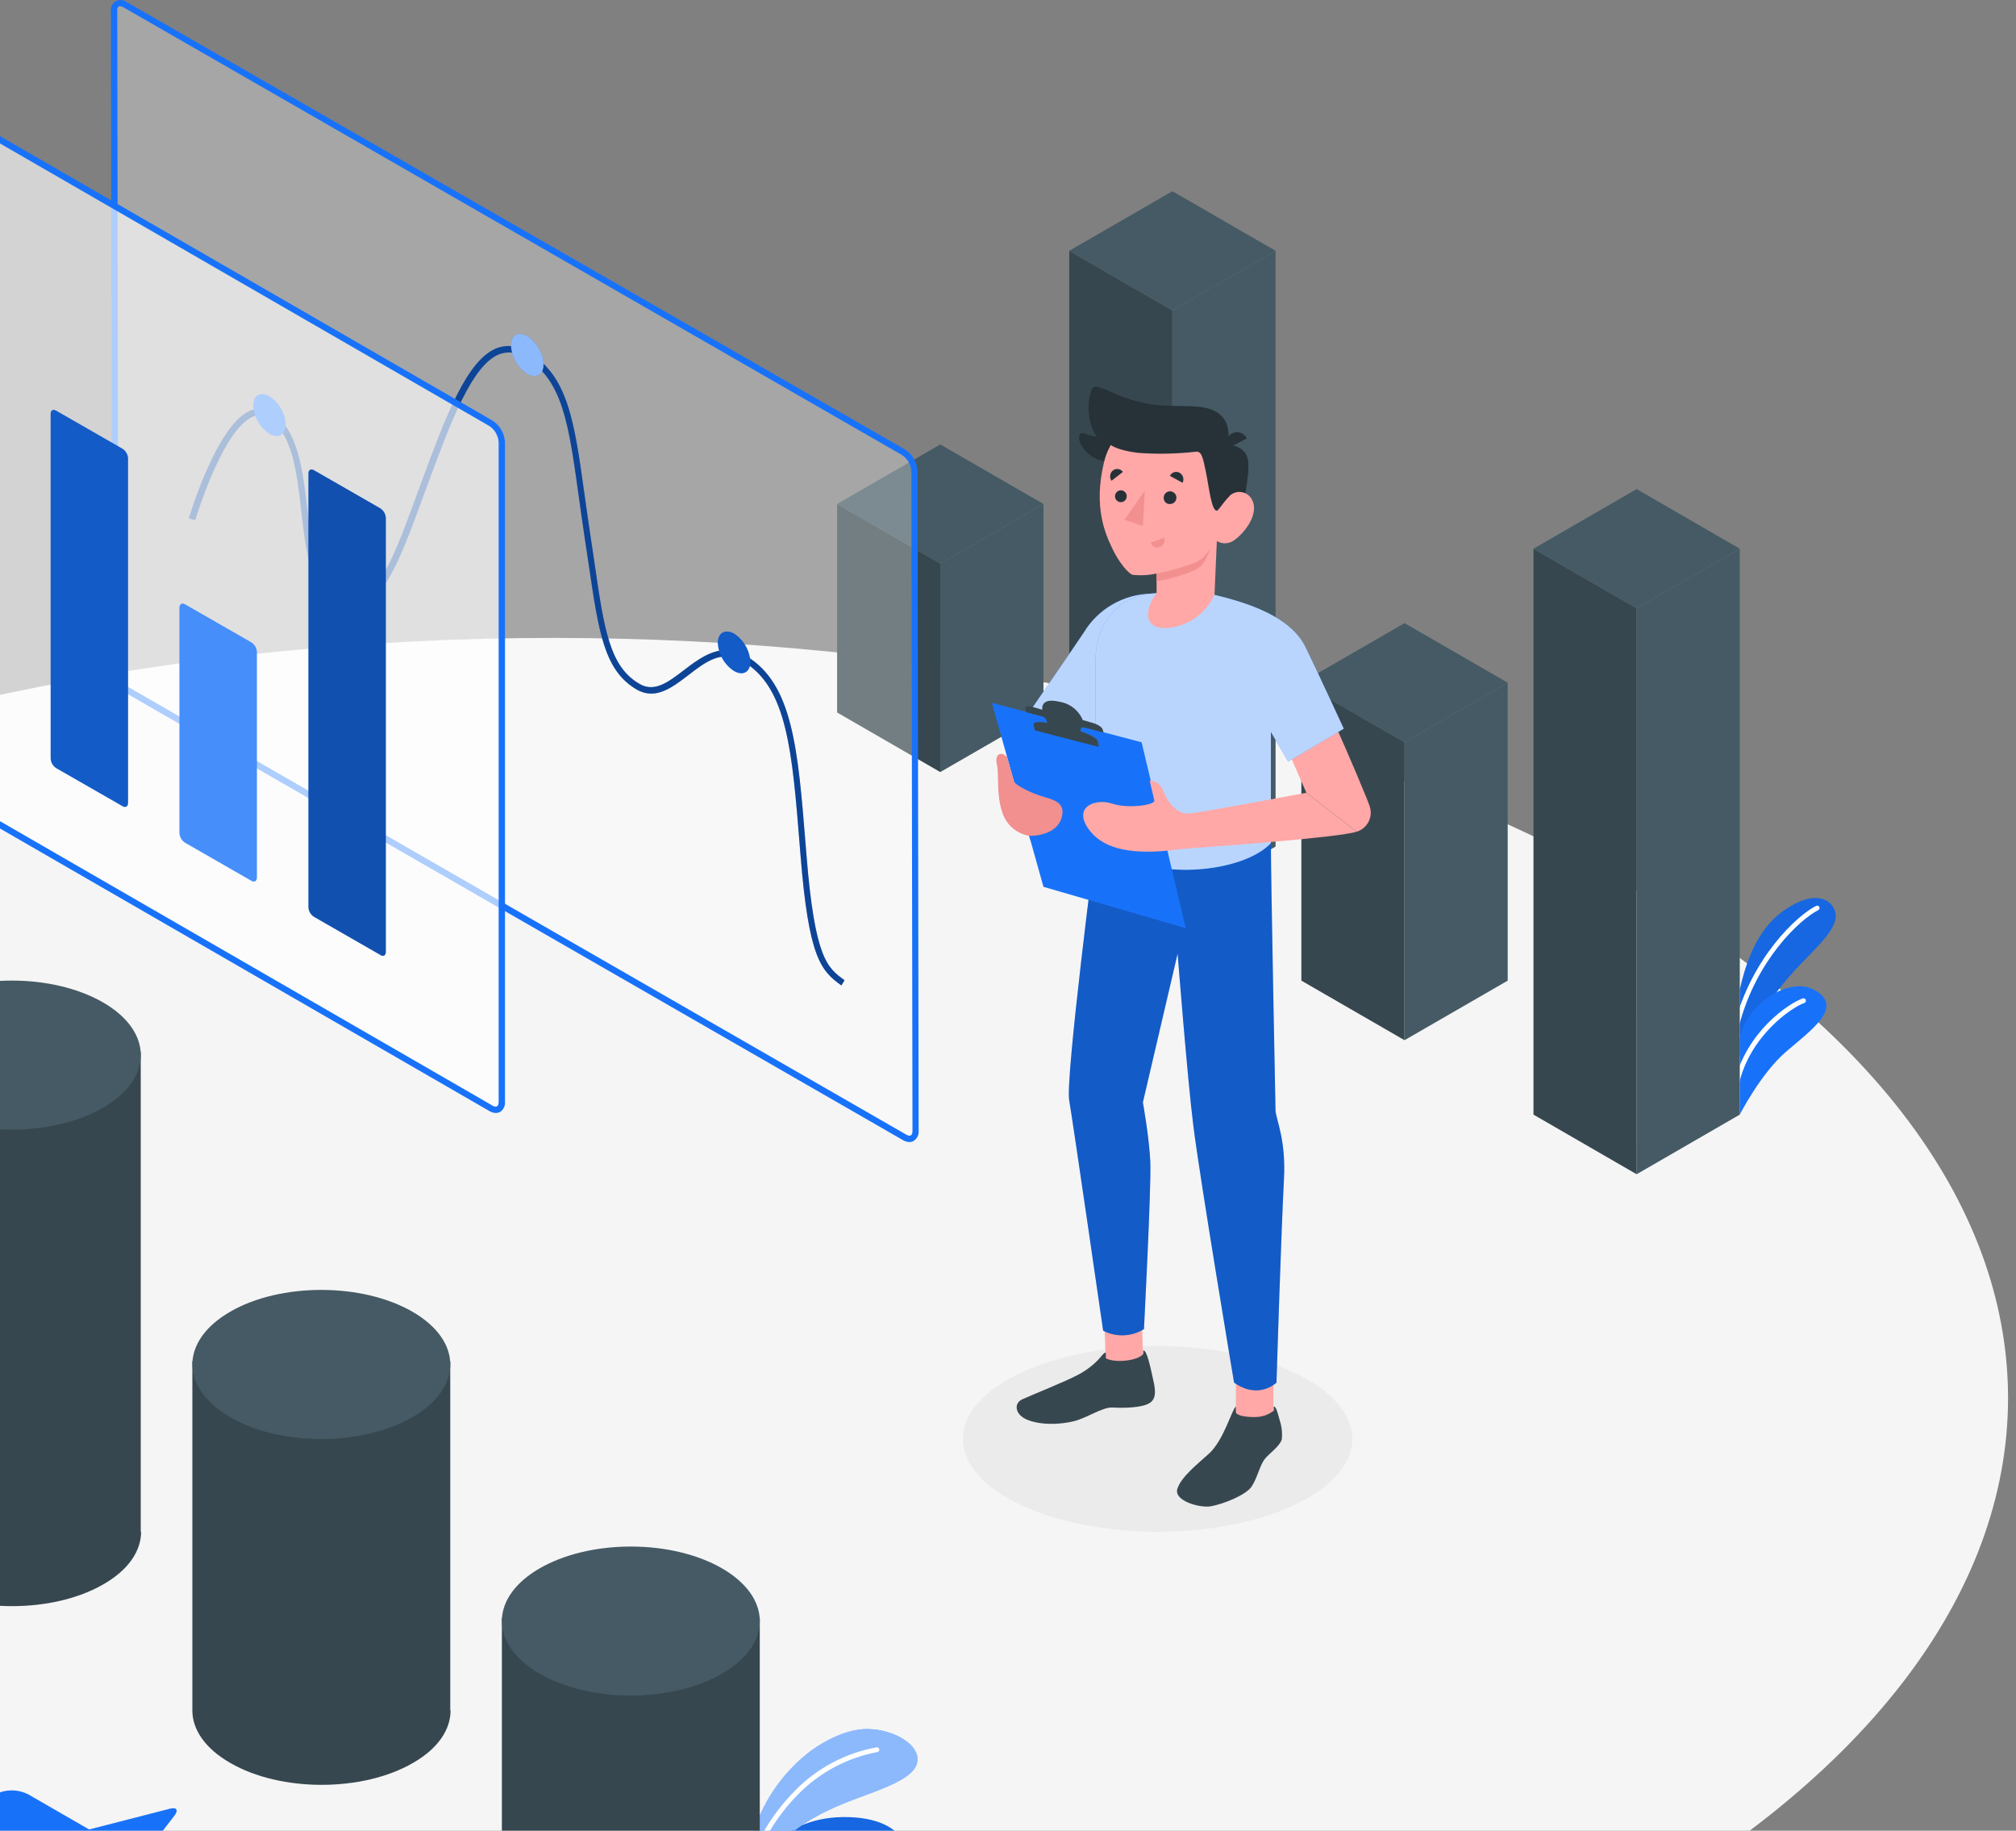
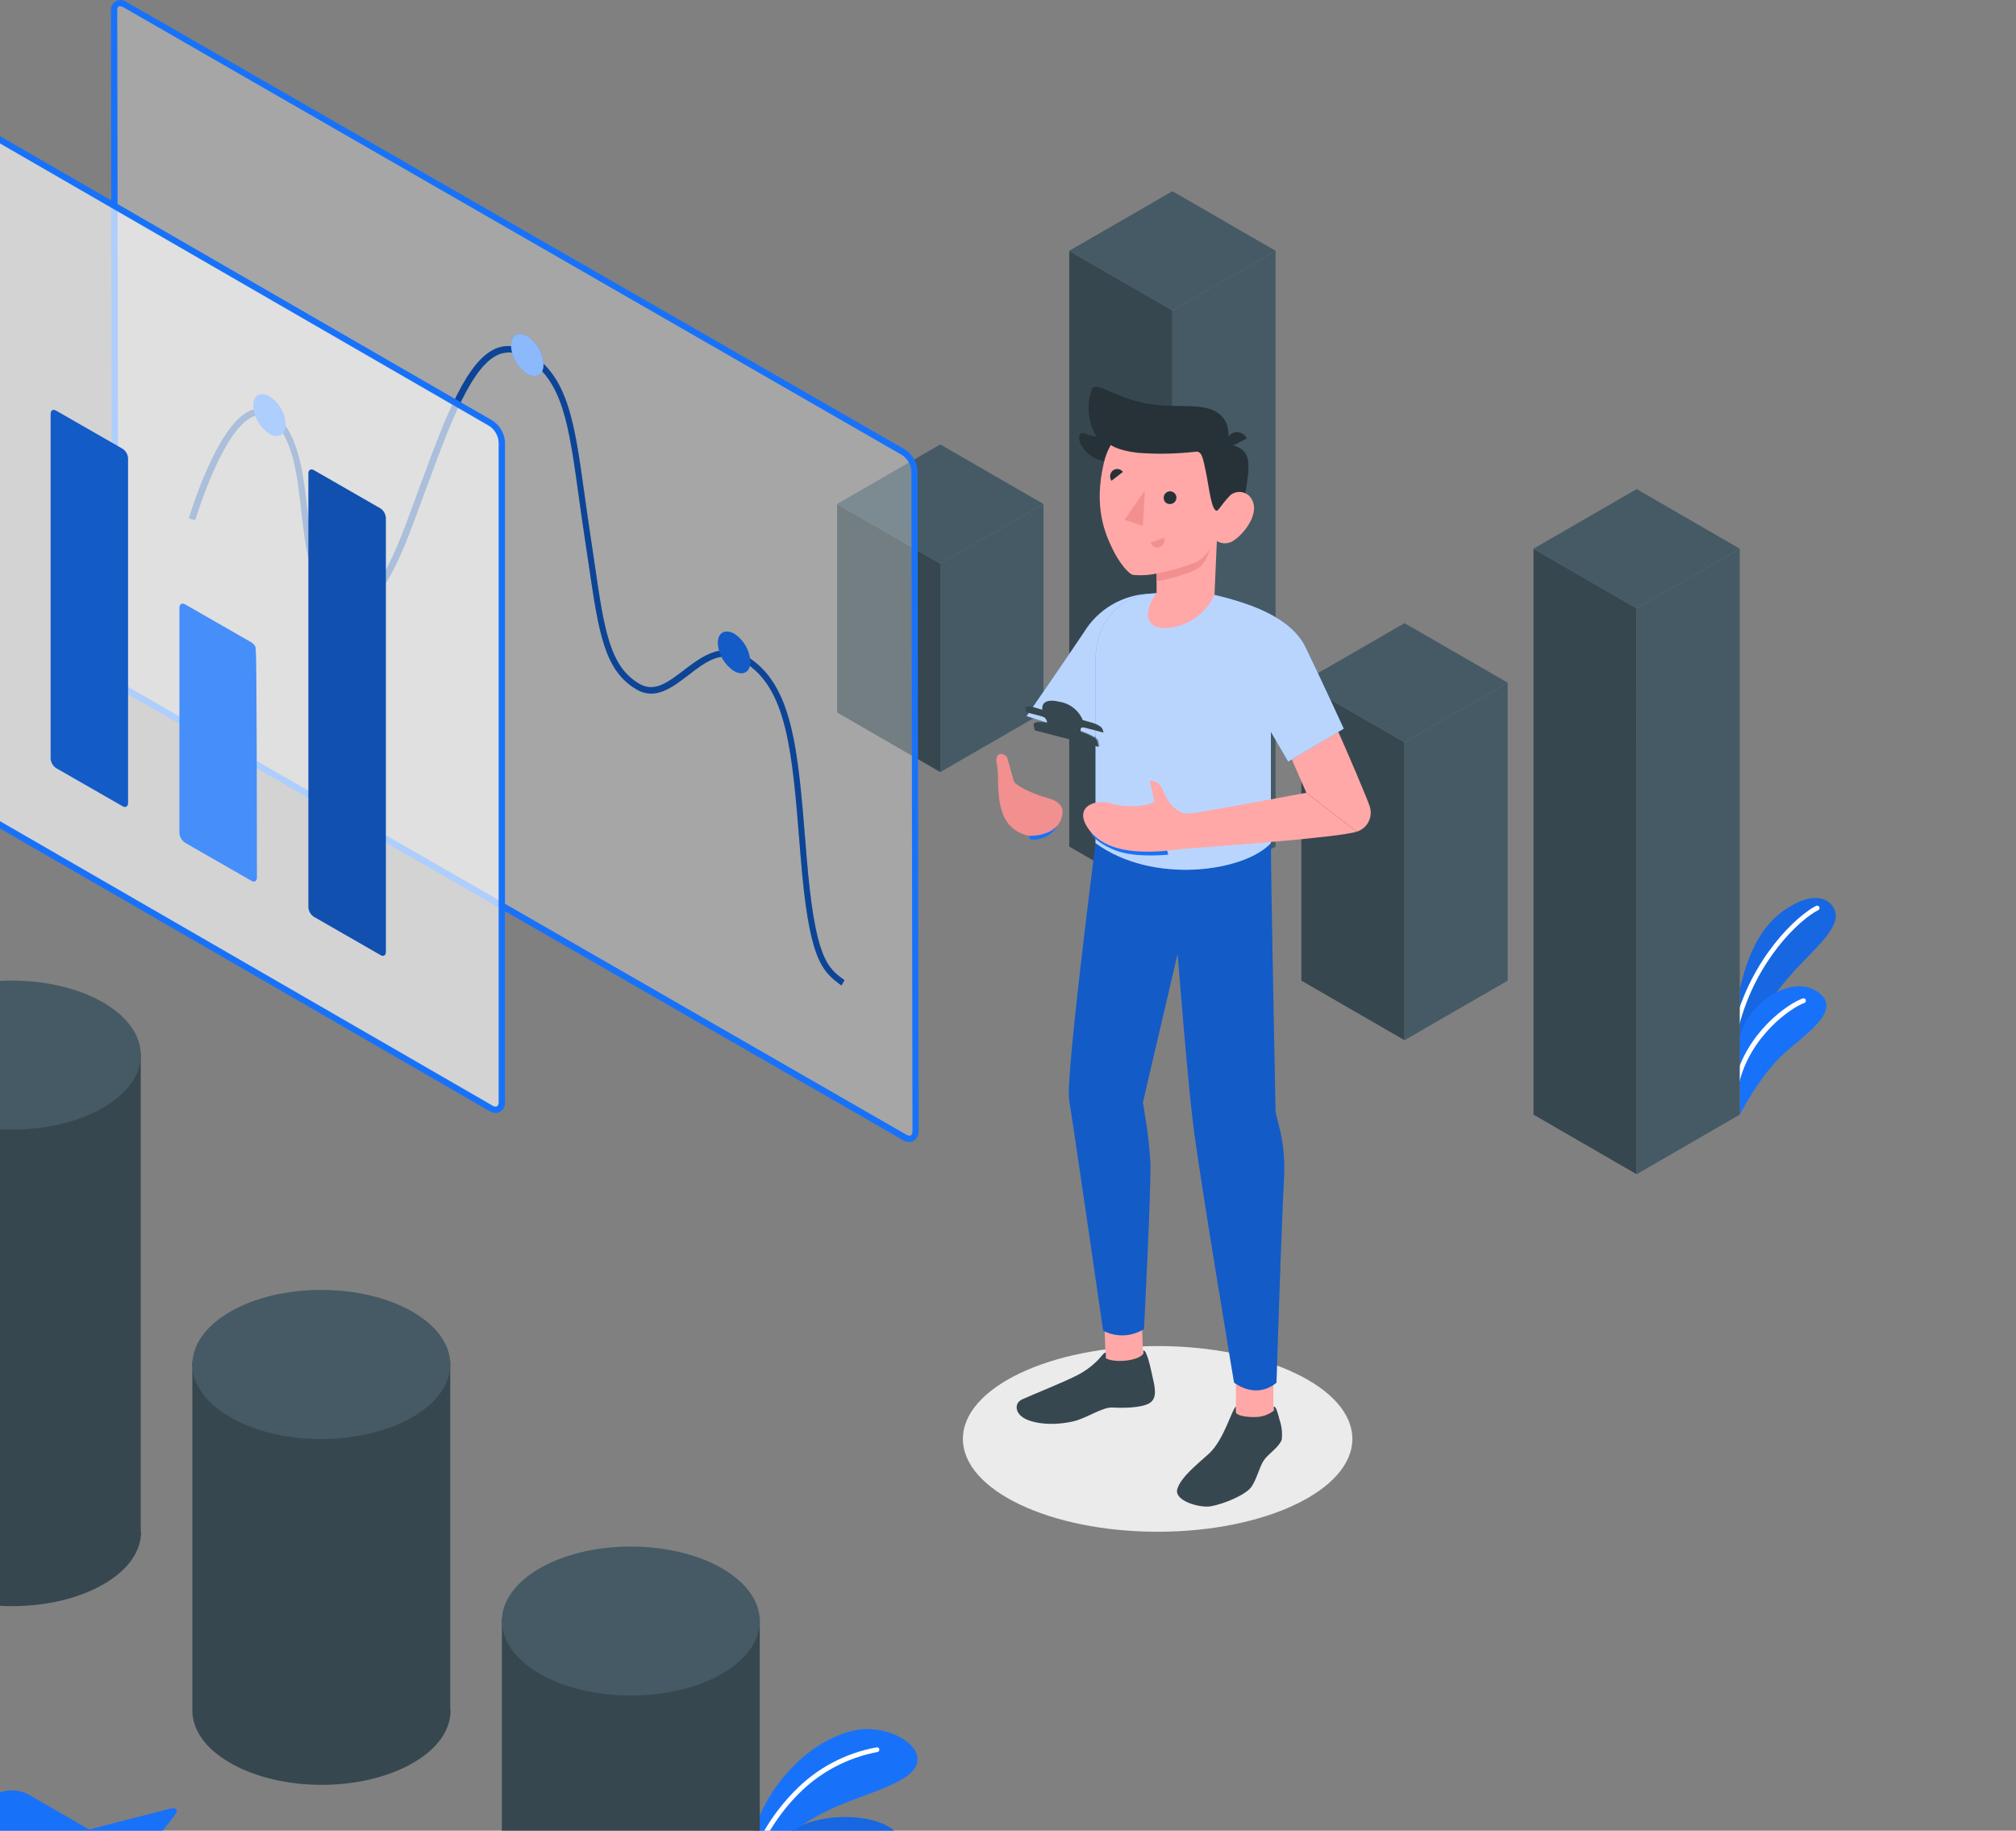
<svg xmlns="http://www.w3.org/2000/svg" width="217" height="197" viewBox="0 0 217 197" fill="none">
  <rect x="0" y="0" width="217" height="197" fill="#808080" stroke="none" />
-   <path d="M-51.141 208.278C9.997 240.22 109.132 240.22 170.284 208.278C231.436 176.335 231.429 124.546 170.284 92.603C109.139 60.661 10.01 60.661 -51.141 92.603C-112.293 124.546 -112.279 176.362 -51.141 208.278Z" fill="#F5F5F5" />
  <path d="M124.605 164.833C136.181 164.833 145.566 160.359 145.566 154.841C145.566 149.323 136.181 144.85 124.605 144.85C113.029 144.85 103.645 149.323 103.645 154.841C103.645 160.359 113.029 164.833 124.605 164.833Z" fill="#EBEBEB" />
  <path d="M187.266 113.734C187.266 113.734 188.886 108.731 194.155 103.401C196.478 101.05 197.996 99.41 197.51 98.009C197.073 96.772 195.597 96.129 193.485 97.127C190.485 98.549 188.462 101.187 187.266 106.483V113.734Z" fill="#1872F9" />
  <path opacity="0.1" d="M187.266 113.734C187.266 113.734 188.886 108.731 194.155 103.401C196.478 101.05 197.996 99.41 197.51 98.009C197.073 96.772 195.597 96.129 193.485 97.127C190.485 98.549 188.462 101.187 187.266 106.483V113.734Z" fill="black" />
  <path d="M186.932 110.591H186.87C186.805 110.573 186.748 110.53 186.714 110.471C186.679 110.412 186.669 110.342 186.686 110.276C188.565 103.018 193.424 98.522 195.481 97.483C195.543 97.454 195.614 97.45 195.679 97.471C195.744 97.493 195.798 97.538 195.83 97.599C195.859 97.66 195.863 97.73 195.841 97.793C195.819 97.857 195.774 97.91 195.714 97.941C193.725 98.945 189.016 103.319 187.185 110.406C187.168 110.46 187.135 110.507 187.089 110.541C187.044 110.574 186.988 110.591 186.932 110.591Z" fill="white" />
  <path d="M187.266 119.946C187.266 119.946 189.515 115.538 192.228 113.194C194.941 110.85 198.426 108.458 195.474 106.627C192.522 104.795 187.662 108.39 187.273 111.937L187.266 119.946Z" fill="#1872F9" />
  <path d="M186.931 116.809H186.877C186.811 116.793 186.754 116.752 186.719 116.694C186.683 116.637 186.671 116.568 186.685 116.502C187.963 111.034 192.549 107.945 194.073 107.433C194.136 107.42 194.201 107.43 194.257 107.463C194.312 107.495 194.354 107.547 194.373 107.608C194.393 107.669 194.389 107.735 194.362 107.794C194.336 107.852 194.289 107.899 194.23 107.925C192.863 108.39 188.394 111.431 187.184 116.618C187.169 116.673 187.136 116.722 187.09 116.757C187.045 116.791 186.989 116.81 186.931 116.809Z" fill="white" />
  <path d="M81.188 204.095C81.188 204.095 82.349 201.84 86.737 201.095C91.001 200.37 93.045 201.402 95.922 201.095C98.799 200.787 98.334 195.395 90.646 195.539C83.614 195.668 81.352 201.074 81.352 201.074L81.188 204.095Z" fill="#1872F9" />
  <path opacity="0.1" d="M81.188 204.095C81.188 204.095 82.349 201.84 86.737 201.095C91.001 200.37 93.045 201.402 95.922 201.095C98.799 200.787 98.334 195.395 90.646 195.539C83.614 195.668 81.352 201.074 81.352 201.074L81.188 204.095Z" fill="black" />
  <path d="M81.495 200.93C82.487 199.682 83.615 198.547 84.857 197.547C89.183 193.802 94.657 193.194 97.555 191.171C100.685 188.991 97.193 186.093 93.318 186.059C91.103 186.059 88.691 187.378 87.345 188.362C84.476 190.512 82.33 193.485 81.194 196.885L81.495 200.93Z" fill="#1872F9" />
-   <path opacity="0.5" d="M81.495 200.93C82.487 199.682 83.615 198.547 84.857 197.547C89.183 193.802 94.657 193.194 97.555 191.171C100.685 188.991 97.193 186.093 93.318 186.059C91.103 186.059 88.691 187.378 87.345 188.362C84.476 190.512 82.33 193.485 81.194 196.885L81.495 200.93Z" fill="white" />
  <path d="M80.852 200.876H80.757C80.694 200.853 80.642 200.807 80.612 200.748C80.582 200.688 80.575 200.619 80.593 200.555C81.661 197.622 83.348 194.953 85.54 192.73C87.918 190.278 91.007 188.635 94.37 188.035C94.403 188.03 94.437 188.032 94.469 188.041C94.501 188.049 94.531 188.064 94.557 188.084C94.583 188.105 94.605 188.13 94.621 188.159C94.637 188.189 94.647 188.221 94.65 188.254C94.655 188.287 94.653 188.322 94.644 188.355C94.635 188.388 94.62 188.418 94.599 188.445C94.578 188.472 94.552 188.494 94.522 188.511C94.492 188.527 94.459 188.537 94.425 188.541C91.187 189.155 88.214 190.743 85.903 193.092C83.779 195.254 82.148 197.848 81.119 200.699C81.101 200.754 81.064 200.801 81.016 200.833C80.968 200.866 80.91 200.881 80.852 200.876Z" fill="white" />
  <path d="M15.149 164.826V113.194H-12.604V164.833C-12.604 166.883 -11.237 168.933 -8.504 170.492C-3.084 173.622 5.704 173.622 11.124 170.492C13.857 168.927 15.183 166.883 15.19 164.833L15.149 164.826Z" fill="#37474F" />
  <path d="M-8.537 119.208C-13.963 116.078 -13.963 111.008 -8.537 107.871C-3.111 104.734 5.671 104.741 11.091 107.871C16.51 111.001 16.51 116.072 11.091 119.208C5.671 122.345 -3.118 122.332 -8.537 119.208Z" fill="#455A64" />
  <path d="M48.465 184.064V146.476H20.705V184.064C20.705 186.114 22.072 188.164 24.805 189.722C30.225 192.852 39.014 192.852 44.433 189.722C47.167 188.164 48.499 186.114 48.499 184.064H48.465Z" fill="#37474F" />
  <path d="M24.772 152.497C19.352 149.367 19.352 144.296 24.772 141.159C30.191 138.022 38.98 138.029 44.399 141.159C49.819 144.289 49.826 149.36 44.399 152.497C38.973 155.634 30.184 155.655 24.772 152.497Z" fill="#455A64" />
  <path d="M81.782 203.295V174.107H54.022V203.302C54.022 205.352 55.389 207.403 58.123 208.968C63.542 212.098 72.331 212.098 77.75 208.968C80.484 207.403 81.81 205.352 81.817 203.302L81.782 203.295Z" fill="#37474F" />
  <path d="M67.902 182.458C75.568 182.458 81.782 178.869 81.782 174.441C81.782 170.014 75.568 166.425 67.902 166.425C60.236 166.425 54.022 170.014 54.022 174.441C54.022 178.869 60.236 182.458 67.902 182.458Z" fill="#455A64" />
  <path d="M21.717 203.862L15.15 200.076L18.779 195.381C19.236 194.78 19.018 194.445 18.287 194.636L9.594 196.871L3.04 193.092C2.49 192.812 1.883 192.666 1.266 192.666C0.65 192.666 0.042 192.812 -0.507 193.092L-10.82 199.051C-11.797 199.618 -11.797 200.541 -10.82 201.101L7.837 211.879C8.389 212.155 8.997 212.299 9.614 212.299C10.231 212.299 10.839 212.155 11.391 211.879L21.717 205.913C22.701 205.345 22.701 204.43 21.717 203.862Z" fill="#1872F9" />
  <path d="M151.182 111.937L140.077 105.526V73.468L151.182 79.878V111.937Z" fill="#37474F" />
  <path d="M151.182 111.937L162.288 105.527V73.468L151.182 79.878V111.937Z" fill="#455A64" />
  <path d="M140.077 73.467L151.182 79.878L162.288 73.467L151.182 67.057L140.077 73.467Z" fill="#455A64" />
  <path d="M126.197 97.51L115.091 91.1V26.989L126.197 33.399V97.51Z" fill="#37474F" />
  <path d="M126.196 97.509L137.302 91.099V26.988L126.196 33.399V97.509Z" fill="#455A64" />
  <path d="M115.091 26.988L126.197 33.399L137.302 26.988L126.197 20.578L115.091 26.988Z" fill="#455A64" />
  <path d="M101.211 83.083L90.106 76.672V54.236L101.211 60.647V83.083Z" fill="#37474F" />
  <path d="M101.211 83.083L112.317 76.673V54.237L101.211 60.647V83.083Z" fill="#455A64" />
  <path d="M90.106 54.236L101.211 60.647L112.317 54.236L101.211 47.826L90.106 54.236Z" fill="#455A64" />
  <path d="M176.168 126.364L165.062 119.946V59.048L176.161 65.458L176.168 126.364Z" fill="#37474F" />
  <path d="M176.161 126.364L187.267 119.946V59.048L176.161 65.458V126.364Z" fill="#455A64" />
  <path d="M165.062 59.048L176.161 65.458L187.266 59.048L176.168 52.63L165.062 59.048Z" fill="#455A64" />
  <g opacity="0.3">
    <path d="M98.526 121.71L98.41 50.717C98.386 50.306 98.266 49.907 98.059 49.551C97.853 49.195 97.566 48.892 97.221 48.667L13.462 0.521C12.779 0.145 12.28 0.452 12.28 1.204L12.416 72.17C12.439 72.581 12.558 72.981 12.765 73.338C12.972 73.694 13.26 73.996 13.605 74.22L97.371 122.4C98.007 122.776 98.526 122.469 98.526 121.71Z" fill="white" />
  </g>
  <path d="M97.883 122.899C97.642 122.889 97.407 122.819 97.2 122.694L13.434 74.513C13.034 74.261 12.701 73.917 12.463 73.509C12.225 73.101 12.089 72.641 12.067 72.169L11.938 1.204C11.909 0.995 11.943 0.784 12.035 0.595C12.127 0.406 12.273 0.249 12.455 0.143C12.637 0.038 12.846 -0.011 13.055 0.002C13.265 0.016 13.466 0.091 13.632 0.219L97.398 48.359C97.797 48.611 98.13 48.956 98.368 49.364C98.605 49.772 98.742 50.231 98.765 50.703L98.881 121.696C98.897 121.903 98.859 122.111 98.769 122.298C98.679 122.485 98.54 122.645 98.368 122.762C98.222 122.85 98.054 122.897 97.883 122.899ZM12.935 0.671C12.89 0.659 12.843 0.659 12.799 0.671C12.732 0.728 12.681 0.801 12.65 0.884C12.619 0.966 12.609 1.055 12.621 1.142L12.737 72.135C12.757 72.494 12.861 72.843 13.043 73.154C13.225 73.464 13.479 73.726 13.783 73.918L97.548 122.099C97.753 122.215 97.931 122.249 98.04 122.181C98.15 122.113 98.218 121.949 98.218 121.71L98.102 50.717C98.08 50.367 97.977 50.027 97.802 49.723C97.626 49.42 97.383 49.161 97.091 48.967L13.291 0.787C13.184 0.718 13.062 0.678 12.935 0.671Z" fill="#1872F9" />
  <path d="M90.57 106.046C88.349 104.467 87.051 103.039 86.169 92.063L86.094 91.127C85.267 80.814 84.727 74.007 80.025 71.199C77.77 69.832 75.966 71.199 74.059 72.682C72.33 74.001 70.553 75.354 68.551 74.213C65.031 72.162 64.451 68.103 63.357 60.695C63.22 59.779 63.084 58.815 62.926 57.804C62.687 56.225 62.482 54.756 62.291 53.375C61.211 45.598 60.555 40.896 56.578 38.497C56.186 38.22 55.735 38.038 55.26 37.965C54.786 37.893 54.301 37.932 53.844 38.081C50.83 39.133 48.472 45.509 45.978 52.268C45.786 52.767 45.602 53.293 45.404 53.819C43.593 58.802 41.543 64.453 38.706 65.499C38.305 65.646 37.876 65.7 37.452 65.657C37.027 65.615 36.617 65.477 36.253 65.253C33.431 63.654 32.925 59.28 32.44 55.043C31.954 50.806 31.483 46.548 28.817 44.942C28.591 44.796 28.333 44.708 28.065 44.685C27.797 44.662 27.527 44.706 27.28 44.812C23.972 46.097 21.04 55.883 21.013 55.979L20.329 55.788C20.453 55.371 23.384 45.584 27 44.17C27.345 44.027 27.719 43.969 28.092 44.001C28.464 44.033 28.823 44.154 29.139 44.354C32.084 46.117 32.597 50.607 33.096 54.947C33.594 59.287 34.045 63.216 36.574 64.645C36.85 64.82 37.162 64.929 37.487 64.963C37.812 64.998 38.14 64.957 38.447 64.843C40.982 63.907 43.067 58.18 44.741 53.574C44.939 53.04 45.124 52.521 45.315 52.015C47.98 44.805 50.283 38.579 53.598 37.418C54.147 37.239 54.73 37.191 55.302 37.275C55.873 37.359 56.417 37.574 56.892 37.903C61.143 40.472 61.819 45.291 62.926 53.273C63.118 54.64 63.323 56.116 63.562 57.688C63.719 58.706 63.856 59.669 63.993 60.578C65.038 67.782 65.619 71.745 68.852 73.604C70.458 74.527 71.913 73.413 73.601 72.128C75.515 70.666 77.702 69.019 80.333 70.597C85.329 73.591 85.889 80.541 86.73 91.059L86.805 91.995C87.707 103.189 89.06 104.146 90.905 105.479L90.57 106.046Z" fill="#1872F9" />
  <g opacity="0.4">
    <path d="M90.57 106.046C88.349 104.467 87.051 103.039 86.169 92.063L86.094 91.127C85.267 80.814 84.727 74.008 80.025 71.199C77.77 69.832 75.966 71.199 74.059 72.682C72.33 74.001 70.553 75.354 68.551 74.213C65.031 72.162 64.451 68.103 63.357 60.695C63.22 59.779 63.084 58.815 62.926 57.804C62.687 56.225 62.482 54.756 62.291 53.375C61.211 45.598 60.555 40.896 56.578 38.498C56.186 38.22 55.735 38.038 55.26 37.965C54.786 37.893 54.301 37.932 53.844 38.081C50.83 39.133 48.472 45.509 45.978 52.268C45.786 52.767 45.602 53.293 45.404 53.82C43.593 58.802 41.543 64.454 38.706 65.499C38.305 65.646 37.876 65.7 37.452 65.657C37.027 65.615 36.617 65.477 36.253 65.253C33.431 63.654 32.925 59.28 32.44 55.043C31.954 50.806 31.483 46.548 28.817 44.942C28.591 44.796 28.333 44.708 28.065 44.685C27.797 44.662 27.527 44.706 27.28 44.812C23.972 46.097 21.04 55.883 21.013 55.979L20.329 55.788C20.453 55.371 23.384 45.584 27 44.17C27.345 44.027 27.719 43.969 28.092 44.001C28.464 44.033 28.823 44.154 29.139 44.354C32.084 46.118 32.597 50.608 33.096 54.947C33.594 59.287 34.045 63.217 36.574 64.645C36.85 64.82 37.162 64.929 37.487 64.963C37.812 64.998 38.14 64.957 38.447 64.843C40.982 63.907 43.067 58.18 44.741 53.574C44.939 53.041 45.124 52.521 45.315 52.015C47.98 44.805 50.283 38.58 53.598 37.418C54.147 37.24 54.73 37.191 55.302 37.275C55.873 37.359 56.417 37.574 56.892 37.903C61.143 40.473 61.819 45.291 62.926 53.273C63.118 54.64 63.323 56.116 63.562 57.688C63.719 58.706 63.856 59.67 63.993 60.578C65.038 67.782 65.619 71.746 68.852 73.604C70.458 74.527 71.913 73.413 73.601 72.128C75.515 70.666 77.702 69.019 80.333 70.597C85.329 73.591 85.889 80.541 86.73 91.059L86.805 91.995C87.707 103.189 89.06 104.146 90.905 105.479L90.57 106.046Z" fill="black" />
  </g>
  <path d="M79.014 68.178C79.522 68.511 79.946 68.958 80.251 69.484C80.556 70.009 80.734 70.599 80.77 71.205C80.77 72.319 79.984 72.77 79.021 72.217C78.51 71.886 78.085 71.44 77.78 70.913C77.475 70.387 77.298 69.797 77.264 69.189C77.264 68.103 78.023 67.652 79.014 68.178Z" fill="#1872F9" />
  <g opacity="0.2">
    <path d="M79.014 68.178C79.522 68.511 79.946 68.958 80.251 69.484C80.556 70.01 80.734 70.599 80.77 71.206C80.77 72.32 79.984 72.771 79.021 72.217C78.51 71.886 78.085 71.44 77.78 70.914C77.475 70.388 77.298 69.797 77.264 69.189C77.264 68.103 78.023 67.652 79.014 68.178Z" fill="black" />
  </g>
  <path d="M56.755 36.188C57.264 36.519 57.688 36.966 57.992 37.492C58.295 38.018 58.471 38.608 58.505 39.215C58.505 40.329 57.726 40.78 56.762 40.227C56.251 39.896 55.826 39.45 55.52 38.924C55.215 38.398 55.039 37.806 55.006 37.199C55.006 36.058 55.785 35.634 56.755 36.188Z" fill="#1872F9" />
  <g opacity="0.5">
    <path d="M56.755 36.188C57.264 36.52 57.688 36.967 57.992 37.492C58.295 38.019 58.471 38.609 58.505 39.215C58.505 40.329 57.726 40.78 56.762 40.227C56.251 39.896 55.826 39.45 55.52 38.924C55.215 38.398 55.039 37.807 55.006 37.199C55.006 36.058 55.785 35.634 56.755 36.188Z" fill="white" />
  </g>
  <path d="M29.002 42.646C29.513 42.974 29.939 43.42 30.244 43.945C30.549 44.47 30.726 45.06 30.759 45.666C30.759 46.787 29.98 47.238 29.009 46.685C28.501 46.352 28.077 45.905 27.773 45.38C27.47 44.854 27.294 44.264 27.26 43.657C27.253 42.543 28.039 42.085 29.002 42.646Z" fill="#1872F9" />
  <path opacity="0.65" d="M54.015 118.579V47.587C53.992 47.176 53.874 46.777 53.668 46.421C53.463 46.065 53.177 45.762 52.833 45.536L-19.752 3.63C-20.436 3.254 -20.935 3.561 -20.935 4.313V75.306C-20.912 75.716 -20.794 76.116 -20.588 76.472C-20.383 76.828 -20.096 77.131 -19.752 77.356L52.833 119.263C53.489 119.646 54.015 119.338 54.015 118.579Z" fill="white" />
  <path d="M53.366 119.769C53.124 119.759 52.889 119.689 52.682 119.564L-19.923 77.657C-20.322 77.403 -20.654 77.056 -20.892 76.647C-21.13 76.238 -21.266 75.778 -21.29 75.306V4.313C-21.317 4.106 -21.282 3.895 -21.189 3.707C-21.096 3.52 -20.95 3.364 -20.769 3.259C-20.588 3.155 -20.379 3.106 -20.171 3.12C-19.962 3.133 -19.762 3.209 -19.595 3.336L52.99 45.243C53.388 45.496 53.721 45.841 53.958 46.248C54.196 46.656 54.333 47.115 54.357 47.587V118.58C54.373 118.787 54.334 118.995 54.244 119.182C54.154 119.369 54.016 119.529 53.844 119.646C53.698 119.728 53.533 119.77 53.366 119.769ZM-20.279 3.814C-20.324 3.803 -20.371 3.803 -20.416 3.814C-20.482 3.872 -20.533 3.945 -20.564 4.027C-20.596 4.11 -20.605 4.199 -20.593 4.286V75.306C-20.572 75.657 -20.469 75.998 -20.294 76.303C-20.118 76.608 -19.875 76.868 -19.582 77.062L53.003 118.969C53.073 119.024 53.155 119.06 53.242 119.074C53.33 119.088 53.419 119.081 53.502 119.051C53.612 118.99 53.673 118.819 53.673 118.58V47.587C53.652 47.237 53.55 46.896 53.374 46.593C53.199 46.289 52.955 46.03 52.662 45.837L-19.923 3.937C-20.028 3.864 -20.151 3.821 -20.279 3.814Z" fill="#1872F9" />
  <path d="M41.53 102.444V55.727C41.518 55.521 41.458 55.321 41.355 55.143C41.251 54.965 41.108 54.814 40.935 54.701L33.793 50.601C33.465 50.41 33.199 50.56 33.199 50.943V97.633C33.209 97.839 33.268 98.04 33.372 98.218C33.475 98.396 33.62 98.547 33.793 98.658L40.935 102.759C41.263 102.978 41.53 102.82 41.53 102.444Z" fill="#1872F9" />
  <g opacity="0.3">
    <path d="M41.53 102.445V55.727C41.518 55.521 41.458 55.321 41.355 55.143C41.251 54.965 41.108 54.814 40.935 54.702L33.793 50.601C33.465 50.41 33.199 50.56 33.199 50.943V97.634C33.209 97.84 33.268 98.04 33.372 98.218C33.475 98.397 33.62 98.548 33.793 98.659L40.935 102.759C41.263 102.978 41.53 102.821 41.53 102.445Z" fill="black" />
  </g>
-   <path d="M27.649 94.428V70.153C27.638 69.948 27.578 69.748 27.474 69.57C27.371 69.392 27.227 69.24 27.055 69.128L19.906 65.028C19.585 64.843 19.319 65.028 19.319 65.37V89.651C19.331 89.856 19.39 90.055 19.492 90.233C19.594 90.411 19.736 90.562 19.906 90.676L27.055 94.777C27.383 94.961 27.649 94.831 27.649 94.428Z" fill="#1872F9" />
+   <path d="M27.649 94.428C27.638 69.948 27.578 69.748 27.474 69.57C27.371 69.392 27.227 69.24 27.055 69.128L19.906 65.028C19.585 64.843 19.319 65.028 19.319 65.37V89.651C19.331 89.856 19.39 90.055 19.492 90.233C19.594 90.411 19.736 90.562 19.906 90.676L27.055 94.777C27.383 94.961 27.649 94.831 27.649 94.428Z" fill="#1872F9" />
  <g opacity="0.2">
    <path d="M27.649 94.428V70.153C27.638 69.948 27.578 69.748 27.474 69.57C27.371 69.392 27.227 69.24 27.055 69.128L19.906 65.028C19.585 64.843 19.319 65.028 19.319 65.37V89.651C19.331 89.856 19.39 90.055 19.492 90.233C19.594 90.411 19.736 90.562 19.906 90.676L27.055 94.777C27.383 94.961 27.649 94.831 27.649 94.428Z" fill="white" />
  </g>
  <path d="M13.783 86.418V49.316C13.771 49.111 13.711 48.911 13.608 48.733C13.505 48.554 13.361 48.403 13.188 48.291L6.04 44.191C5.719 43.999 5.452 44.15 5.452 44.532V81.628C5.463 81.833 5.522 82.032 5.624 82.21C5.726 82.388 5.869 82.54 6.04 82.653L13.188 86.753C13.503 86.945 13.783 86.794 13.783 86.418Z" fill="#1872F9" />
  <g opacity="0.2">
    <path d="M13.783 86.418V49.316C13.771 49.111 13.711 48.911 13.608 48.733C13.505 48.554 13.361 48.403 13.188 48.291L6.04 44.191C5.719 43.999 5.452 44.15 5.452 44.532V81.628C5.463 81.833 5.522 82.032 5.624 82.21C5.726 82.388 5.869 82.54 6.04 82.653L13.188 86.753C13.503 86.945 13.783 86.794 13.783 86.418Z" fill="black" />
  </g>
  <path d="M147.479 86.924C147.383 86.411 144.875 80.575 143.843 78.279L138.615 80.725L140.617 85.311L146.03 89.5C146.557 89.34 147.001 88.983 147.271 88.503C147.541 88.023 147.615 87.457 147.479 86.924Z" fill="#FFA8A7" />
  <path d="M137.064 148.055H133.031V153.932H137.064V148.055Z" fill="#FFA8A7" />
  <path d="M122.86 140.796L118.83 140.935L119.032 146.808L123.062 146.67L122.86 140.796Z" fill="#FFA8A7" />
  <path d="M123.867 63.886C122.408 63.92 120.981 64.323 119.719 65.056C118.457 65.79 117.401 66.831 116.65 68.082C114.422 71.397 110.499 77.062 110.499 77.062L117.846 79.393L123.867 63.886Z" fill="#1872F9" />
  <g opacity="0.7">
    <path d="M123.867 63.886C122.408 63.92 120.981 64.323 119.719 65.056C118.457 65.79 117.401 66.831 116.65 68.082C114.422 71.397 110.499 77.062 110.499 77.062L117.846 79.393L123.867 63.886Z" fill="white" />
  </g>
  <path d="M136.797 90.73C136.797 94.585 137.296 119.509 137.296 119.509C137.391 120.616 138.43 122.659 138.204 126.917C137.897 132.705 137.398 148.786 137.398 148.786C137.398 148.786 135.505 150.665 132.833 148.786C132.833 148.786 129.177 126.951 128.459 121.217C127.823 116.215 126.757 102.628 126.757 102.628L123.019 118.627C123.019 118.627 123.702 122.386 123.819 125.037C123.935 127.689 123.135 143.025 123.135 143.025C122.481 143.433 121.732 143.664 120.961 143.694C120.19 143.724 119.425 143.552 118.741 143.196C118.741 143.196 115.502 120.793 115.085 118.395C114.668 115.996 117.928 90.73 117.928 90.73H136.797Z" fill="#1872F9" />
  <path opacity="0.2" d="M136.797 90.73C136.797 94.585 137.296 119.509 137.296 119.509C137.391 120.616 138.43 122.659 138.204 126.917C137.897 132.705 137.398 148.786 137.398 148.786C137.398 148.786 135.505 150.665 132.833 148.786C132.833 148.786 129.177 126.951 128.459 121.217C127.823 116.215 126.757 102.628 126.757 102.628L123.019 118.627C123.019 118.627 123.702 122.386 123.819 125.037C123.935 127.689 123.135 143.025 123.135 143.025C122.481 143.433 121.732 143.664 120.961 143.694C120.19 143.724 119.425 143.552 118.741 143.196C118.741 143.196 115.502 120.793 115.085 118.395C114.668 115.996 117.928 90.73 117.928 90.73H136.797Z" fill="black" />
  <path d="M130.728 64.009C134.343 64.877 138.929 66.339 140.542 69.674C142.155 73.009 144.642 78.415 144.642 78.415L138.656 81.955L136.797 78.757V90.73C133.968 93.806 124.099 95.241 117.921 90.73V71.021C117.921 67.884 119.671 64.105 124.489 63.824L130.728 64.009Z" fill="#1872F9" />
  <path opacity="0.7" d="M130.728 64.009C134.343 64.877 138.929 66.339 140.542 69.674C142.155 73.009 144.642 78.415 144.642 78.415L138.656 81.955L136.797 78.757V90.73C133.968 93.806 124.099 95.241 117.921 90.73V71.021C117.921 67.884 119.671 64.105 124.489 63.824L130.728 64.009Z" fill="white" />
  <path d="M132.088 47.922C132.413 47.885 132.741 47.922 133.049 48.031C133.357 48.14 133.636 48.318 133.865 48.551C134.631 49.33 134.473 50.779 133.865 54.1L131.5 54.373L132.088 47.922Z" fill="#263238" />
  <path d="M118.345 46.992C117.838 46.998 117.335 46.898 116.869 46.698C116.144 46.281 115.953 47.101 116.349 47.819C116.612 48.331 117.001 48.767 117.479 49.086C117.957 49.406 118.51 49.598 119.083 49.644C119.083 49.541 119.766 47.798 119.766 47.798L118.345 46.992Z" fill="#263238" />
  <path d="M130.98 54.373C131.329 54.584 131.828 53.908 132.258 53.457C132.428 53.263 132.645 53.115 132.888 53.028C133.131 52.94 133.392 52.916 133.646 52.957C133.901 52.998 134.141 53.103 134.344 53.262C134.547 53.421 134.707 53.629 134.808 53.867C135.525 55.377 133.899 57.393 132.942 58.056C132.674 58.287 132.341 58.428 131.989 58.459C131.637 58.489 131.284 58.408 130.98 58.227L130.728 64.009C130.305 64.935 129.66 65.742 128.849 66.358C128.038 66.973 127.086 67.378 126.08 67.535C122.663 67.993 123.381 65.198 124.495 63.824V61.719C123.647 61.903 122.774 61.949 121.912 61.856C121.467 61.74 120.415 60.489 119.731 59.033C118.966 57.428 117.681 54.578 118.829 49.76C120.046 44.586 125.602 44.429 128.923 46.513C132.245 48.598 130.98 54.373 130.98 54.373Z" fill="#FFA8A7" />
  <path d="M130.981 54.961C131.152 54.961 131.828 53.854 132.259 53.457C132.867 52.904 132.088 47.922 132.088 47.922C132.088 47.922 132.696 46.035 131.5 44.778C130.304 43.521 127.994 43.739 126.299 43.678C124.219 43.688 122.159 43.274 120.244 42.461C117.839 41.416 117.661 41.293 117.36 42.352C117.06 43.411 116.95 45.824 118.385 47.443L119.581 47.888C119.581 47.888 120.224 48.455 122.465 48.728C124.537 48.886 126.62 48.847 128.685 48.612C129.334 48.523 129.47 49.152 129.819 50.874C130.133 52.391 130.386 54.954 130.981 54.961Z" fill="#263238" />
  <path d="M132.081 48.311L134.2 47.169C134.132 47.027 134.037 46.9 133.919 46.796C133.801 46.692 133.663 46.613 133.513 46.563C133.363 46.514 133.205 46.496 133.049 46.51C132.892 46.523 132.739 46.569 132.601 46.643C132.316 46.801 132.103 47.062 132.007 47.373C131.91 47.684 131.937 48.019 132.081 48.311Z" fill="#263238" />
  <path d="M124.495 61.719C125.944 61.446 127.365 61.039 128.739 60.503C129.386 60.168 129.916 59.643 130.256 58.999C130.091 59.643 129.799 60.248 129.395 60.776C128.589 61.801 124.495 62.56 124.495 62.56V61.719Z" fill="#F28F8F" />
  <path d="M125.261 53.587C125.258 53.672 125.273 53.755 125.303 53.834C125.333 53.913 125.379 53.985 125.438 54.045C125.497 54.106 125.567 54.154 125.644 54.187C125.722 54.22 125.806 54.237 125.89 54.236C126.028 54.248 126.167 54.216 126.287 54.146C126.407 54.077 126.503 53.972 126.562 53.846C126.621 53.721 126.641 53.58 126.618 53.443C126.595 53.306 126.531 53.179 126.435 53.08C126.338 52.98 126.213 52.912 126.077 52.885C125.941 52.858 125.8 52.873 125.673 52.928C125.545 52.983 125.438 53.076 125.364 53.193C125.291 53.311 125.255 53.449 125.261 53.587Z" fill="#263238" />
-   <path d="M125.924 51.209L127.291 51.954C127.385 51.769 127.406 51.554 127.347 51.355C127.289 51.155 127.156 50.986 126.976 50.881C126.887 50.829 126.787 50.797 126.684 50.786C126.581 50.774 126.477 50.784 126.379 50.815C126.28 50.846 126.188 50.897 126.11 50.965C126.032 51.032 125.969 51.115 125.924 51.209Z" fill="#263238" />
  <path d="M125.309 57.858L123.867 58.398C123.899 58.494 123.95 58.583 124.017 58.659C124.084 58.735 124.165 58.797 124.256 58.842C124.347 58.886 124.445 58.912 124.546 58.918C124.647 58.924 124.749 58.91 124.844 58.877C125.037 58.799 125.193 58.65 125.28 58.46C125.366 58.271 125.376 58.056 125.309 57.858Z" fill="#F28F8F" />
  <path d="M119.643 51.735L120.867 50.785C120.809 50.703 120.735 50.632 120.65 50.579C120.564 50.526 120.469 50.49 120.369 50.475C120.269 50.459 120.167 50.465 120.07 50.49C119.972 50.515 119.88 50.56 119.801 50.621C119.636 50.751 119.528 50.939 119.498 51.147C119.469 51.354 119.521 51.565 119.643 51.735Z" fill="#263238" />
-   <path d="M120.019 53.41C120.019 53.492 120.036 53.574 120.067 53.65C120.099 53.726 120.145 53.796 120.204 53.854C120.262 53.913 120.331 53.959 120.408 53.99C120.484 54.022 120.566 54.038 120.648 54.038C120.731 54.038 120.813 54.022 120.889 53.99C120.965 53.959 121.034 53.913 121.093 53.854C121.151 53.796 121.197 53.726 121.229 53.65C121.261 53.574 121.277 53.492 121.277 53.41C121.28 53.325 121.265 53.241 121.235 53.163C121.205 53.084 121.159 53.012 121.1 52.952C121.042 52.891 120.971 52.843 120.894 52.81C120.816 52.777 120.732 52.76 120.648 52.76C120.479 52.764 120.318 52.834 120.2 52.956C120.083 53.077 120.018 53.24 120.019 53.41Z" fill="#263238" />
  <path d="M123.224 52.808L123.019 56.601L121.044 55.925L123.224 52.808Z" fill="#F28F8F" />
-   <path d="M106.767 75.633L122.882 79.877L127.639 99.881L112.317 95.432L106.767 75.633Z" fill="#1872F9" />
  <path d="M113.793 88.871C113.509 89.377 113.08 89.787 112.561 90.046C112.042 90.306 111.457 90.404 110.882 90.327L110.649 89.5L113.793 88.871Z" fill="#1872F9" />
  <path d="M117.394 89.5C117.463 90.033 118.563 91.017 120.415 91.632C122.52 92.316 125.753 91.967 125.753 91.967L125.466 90.969L117.394 89.5Z" fill="#1872F9" />
  <path opacity="0.43" d="M111.51 78.531L111.374 77.916C111.305 77.574 112.249 77.561 113.492 77.882L115.864 78.497C117.108 78.825 118.167 79.358 118.242 79.7L118.379 80.315L111.51 78.531Z" fill="#455A64" />
  <path d="M110.363 76.215C110.322 76.003 110.704 75.948 111.224 76.092L112.194 76.379C112.194 76.379 111.914 75.012 114.005 75.511C114.563 75.593 115.091 75.818 115.536 76.165C115.981 76.51 116.33 76.966 116.548 77.486L117.552 77.773C118.106 77.93 118.605 78.224 118.673 78.457L118.789 78.839L110.486 76.652L110.363 76.215Z" fill="#37474F" />
  <path d="M111.51 76.878C112.269 77.062 112.583 77.165 112.699 77.684C112.815 78.203 112.884 78.723 112.884 78.723L116.554 79.693C116.554 79.693 116.376 78.935 116.321 78.641C116.267 78.347 116.39 78.169 117.005 78.32L117.053 78.087L111.291 76.625L111.51 76.878Z" fill="#37474F" />
  <path d="M111.381 78.593L111.251 77.978C111.176 77.636 112.119 77.623 113.363 77.944L115.734 78.559C116.978 78.88 118.044 79.413 118.119 79.755L118.249 80.37L111.381 78.593Z" fill="#37474F" />
  <path d="M146.03 89.501L140.617 85.311C140.617 85.311 129.273 87.444 127.995 87.546C126.717 87.648 125.705 86.384 125.22 85.127C124.735 83.869 123.751 84.026 123.751 84.026C123.751 84.026 124.127 85.626 124.25 86.131C124.373 86.637 121.413 87.054 119.712 86.48C118.01 85.906 115.543 86.74 117.067 89.063C118.591 91.387 121.571 91.647 123.635 91.653C124.498 91.645 125.361 91.585 126.218 91.476C126.901 91.394 127.585 91.325 128.22 91.277C132.444 90.977 144.11 90.102 146.03 89.501Z" fill="#FFA8A7" />
  <path d="M108.401 81.483L109.119 84.032C109.255 84.525 111.128 85.399 112.317 85.741C113.506 86.083 114.798 86.424 114.237 88.112C113.718 89.636 111.77 89.985 110.779 89.944C110.112 89.831 109.488 89.536 108.978 89.091C108.468 88.646 108.091 88.068 107.889 87.422C107.205 85.475 107.574 83.39 107.301 82.249C107.027 81.108 107.813 80.807 108.401 81.483Z" fill="#F28F8F" />
  <path d="M133.031 151.944V151.363C132.649 151.534 131.747 154.958 130.147 156.413C128.876 157.575 127.14 158.922 126.73 160.213C126.32 161.505 129.15 162.304 130.339 162.093C131.706 161.847 134.118 160.876 134.719 159.974C135.321 159.072 135.601 157.739 136.086 157.076C136.571 156.413 137.699 155.709 137.966 154.917C138.045 154.202 137.966 153.479 137.733 152.798C137.549 152.081 137.344 151.301 137.105 151.363C137.105 151.452 137.105 151.807 137.105 151.807C136.518 152.261 135.795 152.502 135.054 152.491C134.46 152.511 133.025 152.395 133.031 151.944Z" fill="#37474F" />
  <path d="M119.028 145.554C118.816 145.554 118.645 145.855 118.187 146.354C117.496 147.052 116.692 147.63 115.809 148.062C114.299 148.821 111.367 149.982 110.034 150.584C109.2 150.96 109.241 151.951 110.103 152.532C110.964 153.112 113.034 153.516 115.522 152.955C116.889 152.655 118.645 151.404 119.759 151.465C120.873 151.527 122.964 151.52 123.791 150.953C124.618 150.386 124.283 149.169 124.051 148.124C123.819 147.078 123.436 145.246 123.06 145.322V145.684C122.575 146.415 120.101 146.716 119.035 146.176L119.028 145.554Z" fill="#37474F" />
</svg>